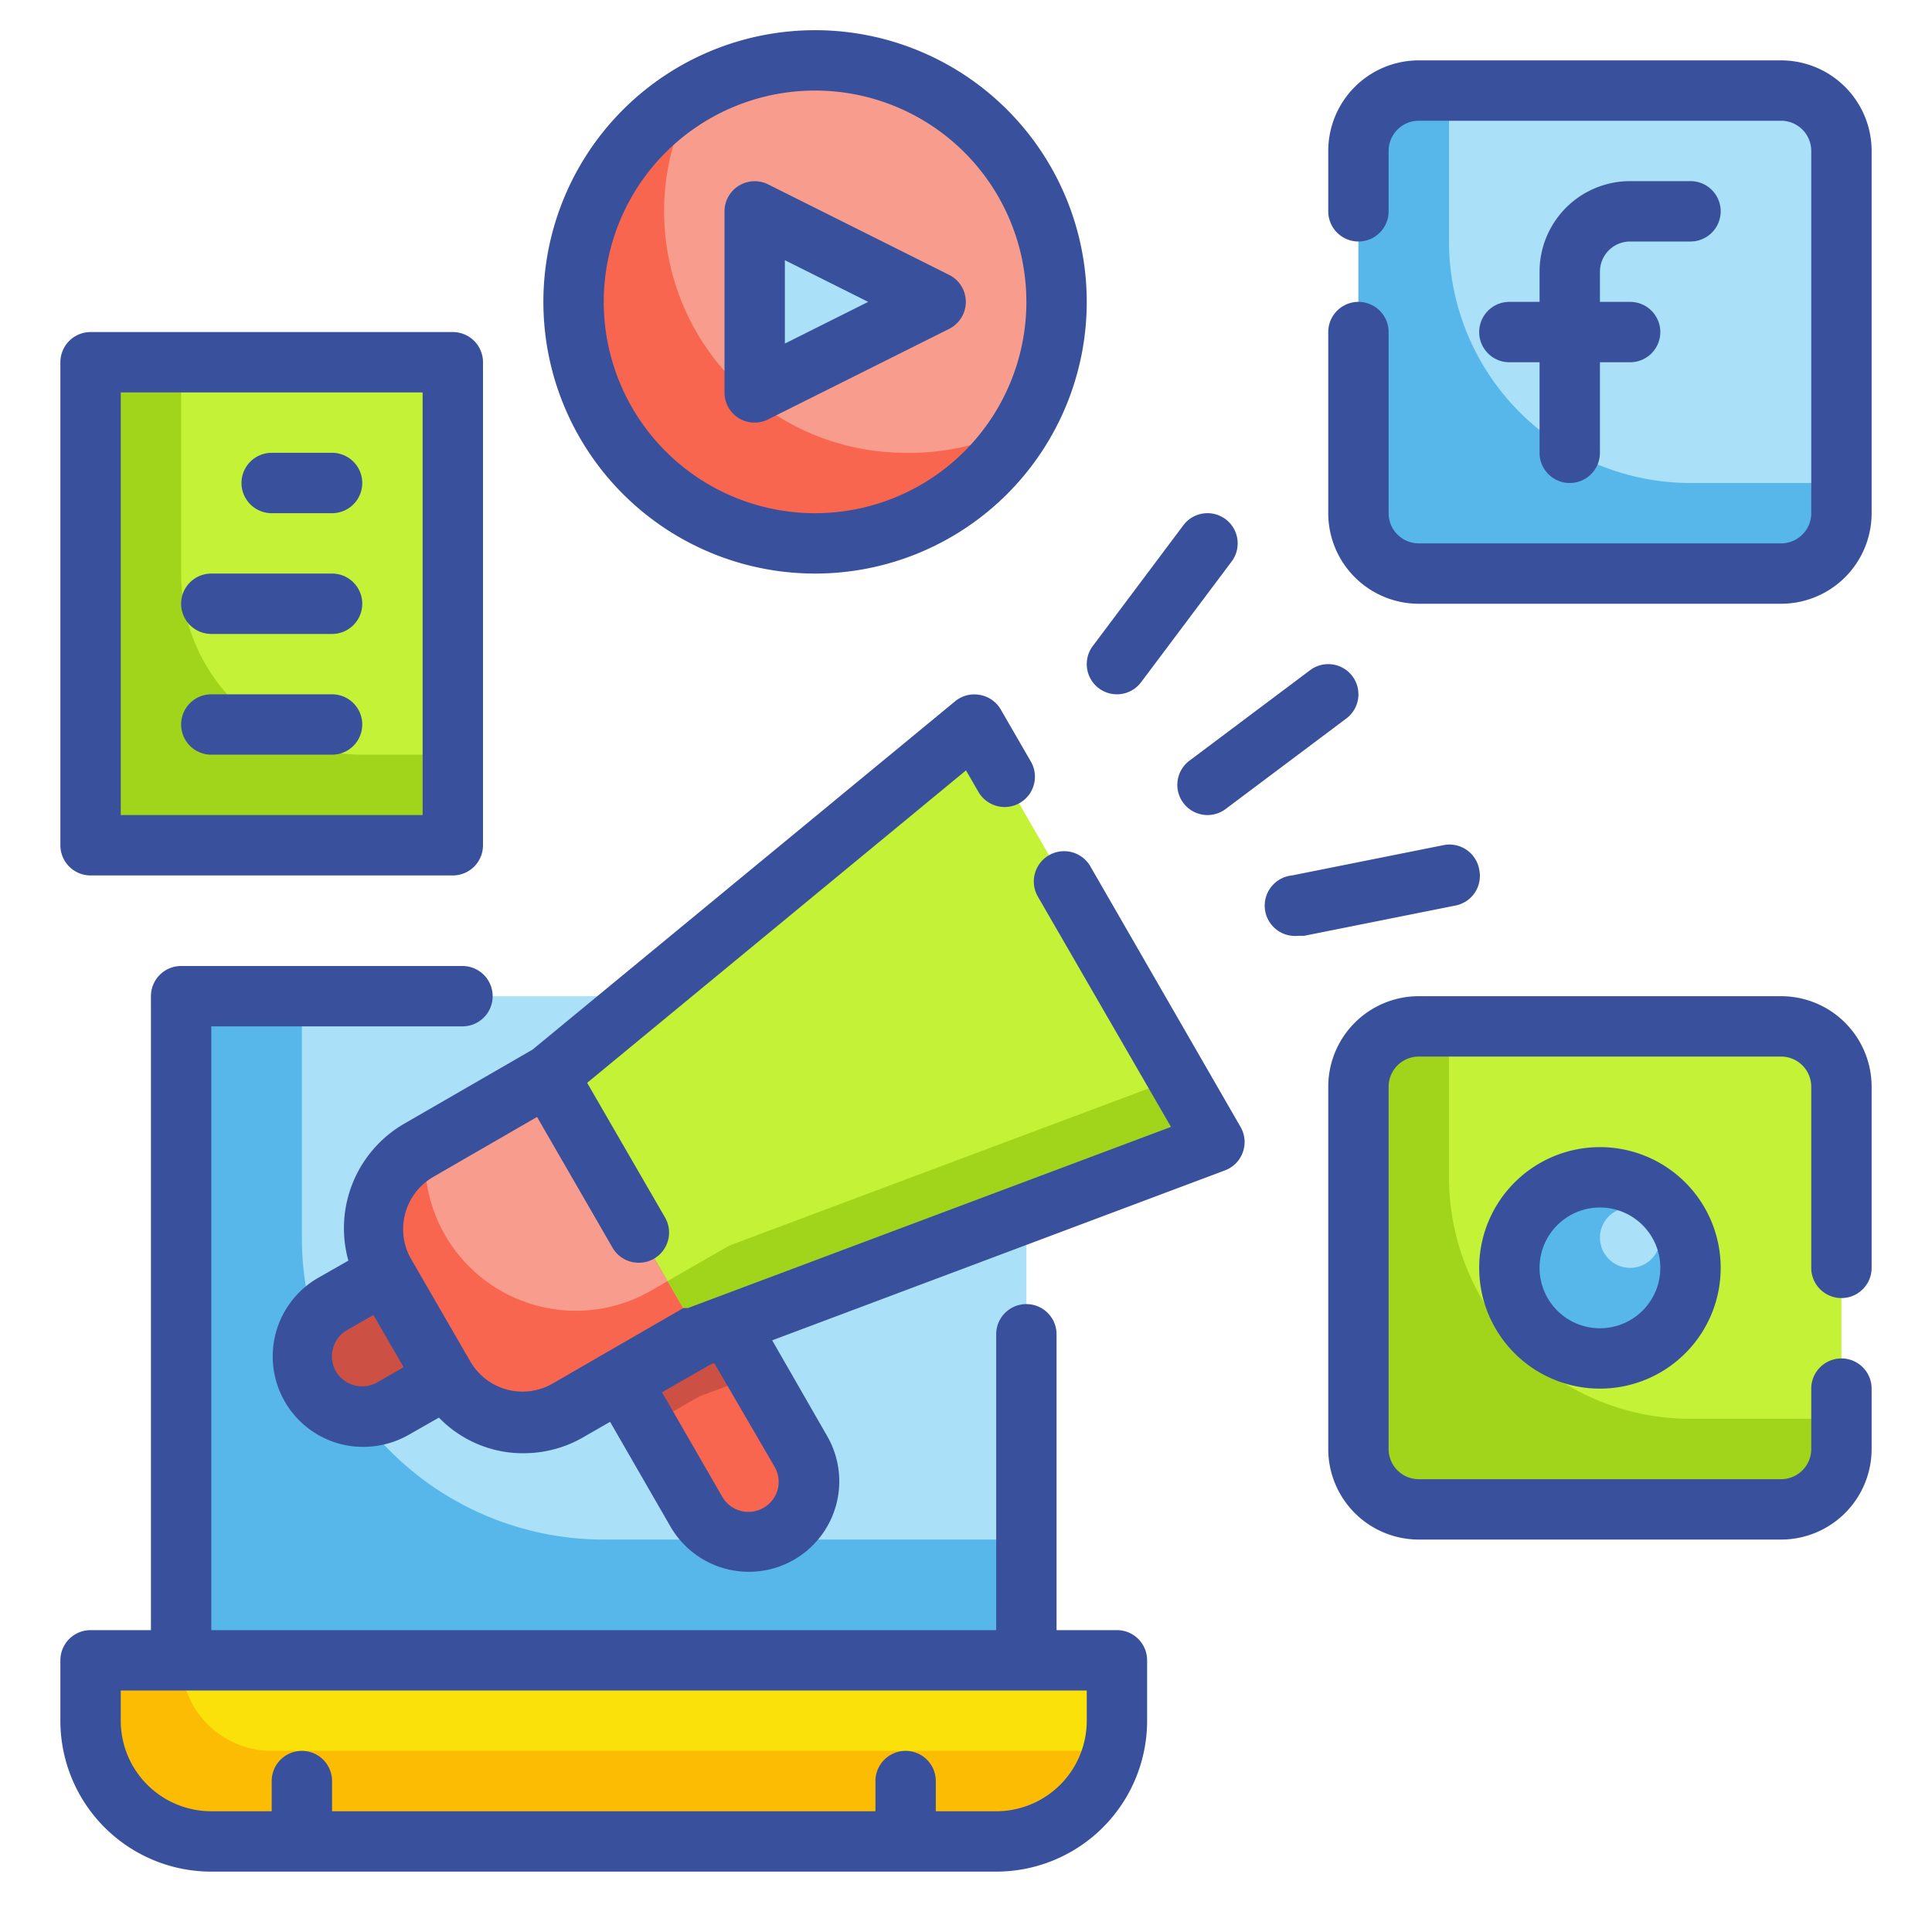
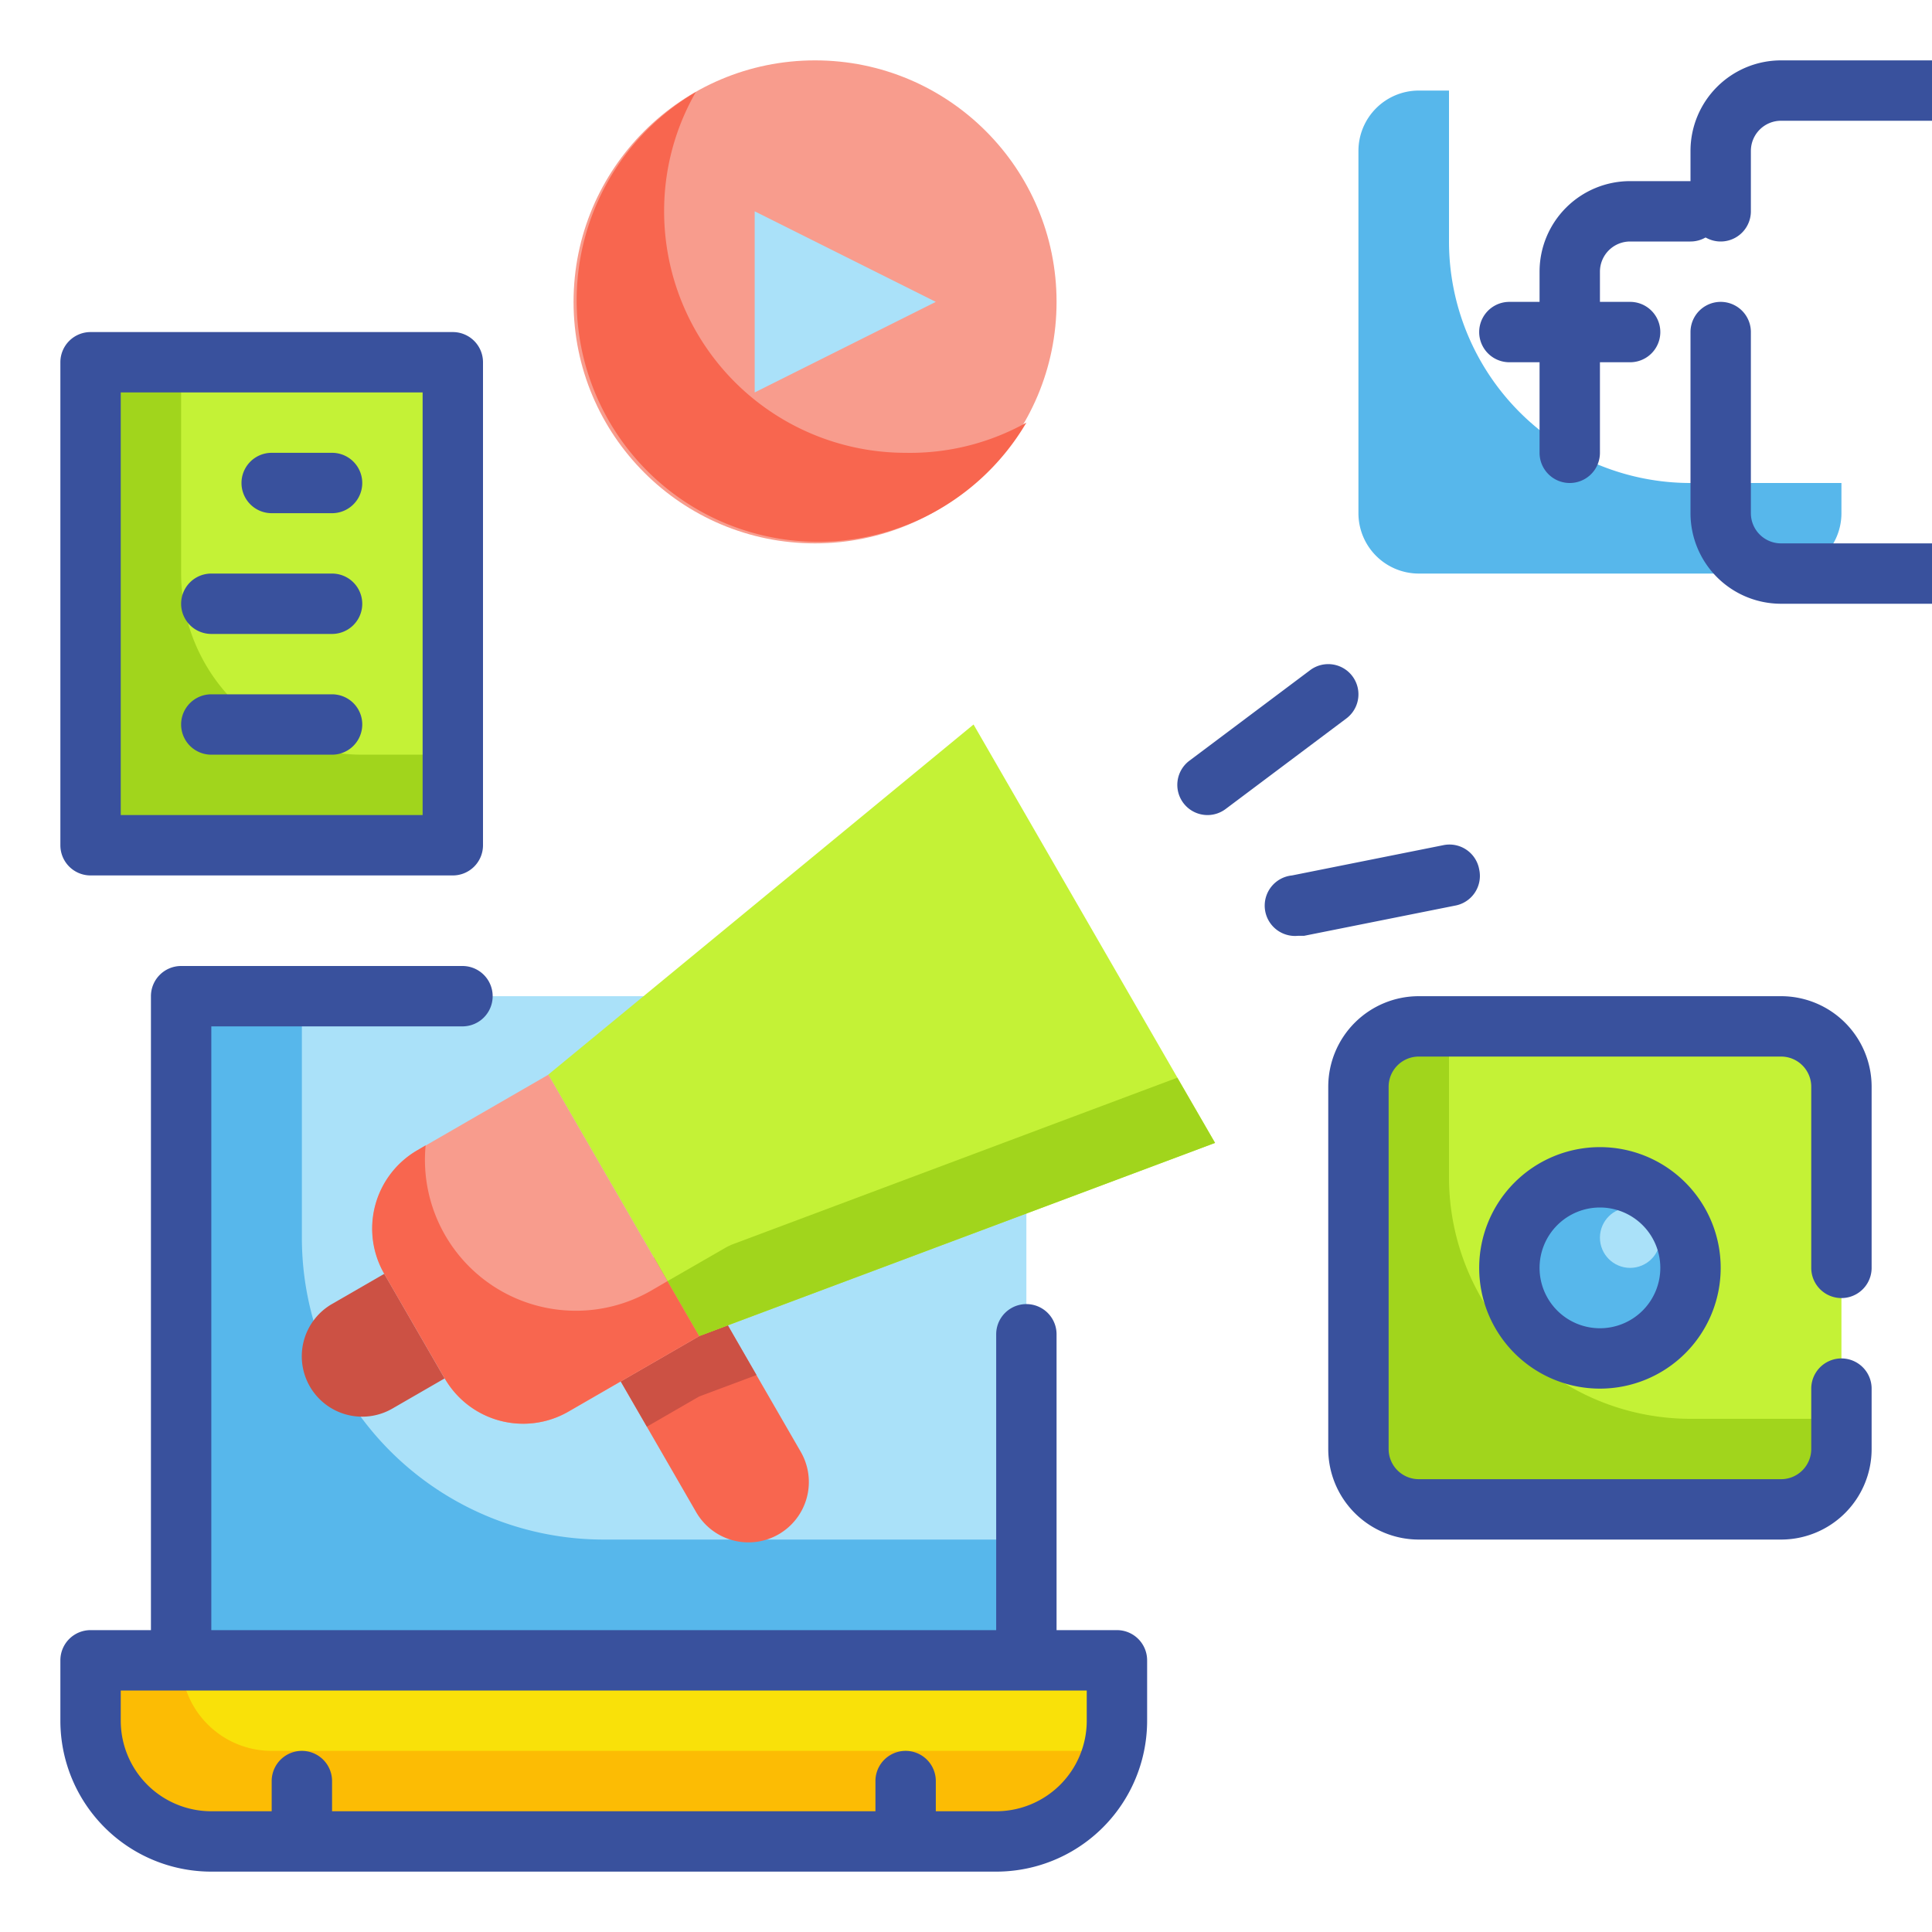
<svg xmlns="http://www.w3.org/2000/svg" height="512" viewBox="0 0 64 64" width="512">
  <g id="Fill_Outline" data-name="Fill Outline">
    <path d="m6 33h28v22h-28z" fill="#aae1f9" />
    <path d="m3 55h34a0 0 0 0 1 0 0v2a4 4 0 0 1 -4 4h-26a4 4 0 0 1 -4-4v-2a0 0 0 0 1 0 0z" fill="#f9e109" />
    <path d="m10 41v-8h-4v22h28v-4h-14a10 10 0 0 1 -10-10z" fill="#57b7eb" />
    <path d="m9 58a3 3 0 0 1 -3-3h-3v2a4 4 0 0 0 4 4h26a4 4 0 0 0 3.86-3z" fill="#fcbc04" />
    <rect fill="#c4f236" height="16" rx="2" width="16" x="45" y="34" />
    <circle cx="53" cy="42" fill="#57b7eb" r="3" />
    <path d="m48 39v-5h-1a2 2 0 0 0 -2 2v12a2 2 0 0 0 2 2h12a2 2 0 0 0 2-2v-1h-5a8 8 0 0 1 -8-8z" fill="#a1d51c" />
    <circle cx="54" cy="41" fill="#aae1f9" r="1" />
    <path d="m3 12h12v16h-12z" fill="#c4f236" />
    <circle cx="27" cy="10" fill="#f89c8d" r="8" />
    <path d="m25 13v-6l6 3z" fill="#aae1f9" />
    <path d="m30 15a8 8 0 0 1 -8-8 7.9 7.9 0 0 1 1.05-3.95 8 8 0 1 0 10.95 10.95 7.9 7.9 0 0 1 -4 1z" fill="#f8664f" />
-     <rect fill="#aae1f9" height="16" rx="2" width="16" x="45" y="3" />
    <path d="m48 8v-5h-1a2 2 0 0 0 -2 2v12a2 2 0 0 0 2 2h12a2 2 0 0 0 2-2v-1h-5a8 8 0 0 1 -8-8z" fill="#57b7eb" />
    <path d="m6 19v-7h-3v16h12v-3h-3a6 6 0 0 1 -6-6z" fill="#a1d51c" />
    <path d="m21.29 41.49h4a0 0 0 0 1 0 0v8a2 2 0 0 1 -2 2 2 2 0 0 1 -2-2v-8a0 0 0 0 1 0 0z" fill="#f8664f" transform="matrix(.866 -.5 .5 .866 -20.12 17.88)" />
    <path d="m25.06 45.55-2.53-4.39-3.47 2 2.37 4.1 1.73-1z" fill="#cc5144" />
    <path d="m40.25 37.86-17.09 6.4-5-8.66 14.09-11.6z" fill="#c4f236" />
    <path d="m16.2 36.93h5a0 0 0 0 1 0 0v10a0 0 0 0 1 0 0h-5a3 3 0 0 1 -3-3v-4a3 3 0 0 1 3-3z" fill="#f89c8d" transform="matrix(.866 -.5 .5 .866 -18.66 14.22)" />
    <path d="m12 42.93h2a0 0 0 0 1 0 0v4a0 0 0 0 1 0 0h-2a2 2 0 0 1 -2-2 2 2 0 0 1 2-2z" fill="#cc5144" transform="matrix(.866 -.5 .5 .866 -20.86 12.02)" />
    <path d="m24.32 41.2a2.09 2.09 0 0 0 -.3.14l-1.91 1.1 1.05 1.82 17.09-6.4-1.25-2.16z" fill="#a1d51c" />
    <path d="m21.56 42.76a5 5 0 0 1 -7.46-4.82l-.27.16a3 3 0 0 0 -1.1 4.1l2 3.46a3 3 0 0 0 4.1 1.1l4.33-2.5-1.05-1.82z" fill="#f8664f" />
    <g fill="#39519d">
      <path d="m37 54h-2v-9.8a1 1 0 0 0 -2 0v9.8h-26v-20h8.32a1 1 0 0 0 0-2h-9.32a1 1 0 0 0 -1 1v21h-2a1 1 0 0 0 -1 1v2a5 5 0 0 0 5 5h26a5 5 0 0 0 5-5v-2a1 1 0 0 0 -1-1zm-1 3a3 3 0 0 1 -3 3h-2v-1a1 1 0 0 0 -2 0v1h-18v-1a1 1 0 0 0 -2 0v1h-2a3 3 0 0 1 -3-3v-1h32z" />
      <path d="m54 8h2a1 1 0 0 0 0-2h-2a3 3 0 0 0 -3 3v1h-1a1 1 0 0 0 0 2h1v3a1 1 0 0 0 2 0v-3h1a1 1 0 0 0 0-2h-1v-1a1 1 0 0 1 1-1z" />
-       <path d="m59 2h-12a3 3 0 0 0 -3 3v2a1 1 0 0 0 2 0v-2a1 1 0 0 1 1-1h12a1 1 0 0 1 1 1v12a1 1 0 0 1 -1 1h-12a1 1 0 0 1 -1-1v-6a1 1 0 0 0 -2 0v6a3 3 0 0 0 3 3h12a3 3 0 0 0 3-3v-12a3 3 0 0 0 -3-3z" />
+       <path d="m59 2a3 3 0 0 0 -3 3v2a1 1 0 0 0 2 0v-2a1 1 0 0 1 1-1h12a1 1 0 0 1 1 1v12a1 1 0 0 1 -1 1h-12a1 1 0 0 1 -1-1v-6a1 1 0 0 0 -2 0v6a3 3 0 0 0 3 3h12a3 3 0 0 0 3-3v-12a3 3 0 0 0 -3-3z" />
      <path d="m49 42a4 4 0 1 0 4-4 4 4 0 0 0 -4 4zm6 0a2 2 0 1 1 -2-2 2 2 0 0 1 2 2z" />
      <path d="m59 33h-12a3 3 0 0 0 -3 3v12a3 3 0 0 0 3 3h12a3 3 0 0 0 3-3v-2a1 1 0 0 0 -2 0v2a1 1 0 0 1 -1 1h-12a1 1 0 0 1 -1-1v-12a1 1 0 0 1 1-1h12a1 1 0 0 1 1 1v6a1 1 0 0 0 2 0v-6a3 3 0 0 0 -3-3z" />
-       <path d="m24.47 13.85a1 1 0 0 0 .53.15 1 1 0 0 0 .45-.11l6-3a1 1 0 0 0 0-1.78l-6-3a1 1 0 0 0 -1.45.89v6a1 1 0 0 0 .47.85zm1.53-5.23 2.76 1.38-2.76 1.38z" />
-       <path d="m27 19a9 9 0 1 0 -9-9 9 9 0 0 0 9 9zm0-16a7 7 0 1 1 -7 7 7 7 0 0 1 7-7z" />
-       <path d="m37 23a1 1 0 0 0 .8-.4l3-4a1 1 0 0 0 -1.6-1.2l-3 4a1 1 0 0 0 .2 1.4 1 1 0 0 0 .6.2z" />
      <path d="m39.2 26.6a1 1 0 0 0 .8.4 1 1 0 0 0 .6-.2l4-3a1 1 0 1 0 -1.2-1.6l-4 3a1 1 0 0 0 -.2 1.4z" />
      <path d="m49 28.8a1 1 0 0 0 -1.2-.8l-5 1a1 1 0 0 0 .2 2h.2l5-1a1 1 0 0 0 .8-1.2z" />
      <path d="m3 29h12a1 1 0 0 0 1-1v-16a1 1 0 0 0 -1-1h-12a1 1 0 0 0 -1 1v16a1 1 0 0 0 1 1zm1-16h10v14h-10z" />
      <path d="m11 15h-2a1 1 0 0 0 0 2h2a1 1 0 0 0 0-2z" />
      <path d="m11 19h-4a1 1 0 0 0 0 2h4a1 1 0 0 0 0-2z" />
      <path d="m11 23h-4a1 1 0 0 0 0 2h4a1 1 0 0 0 0-2z" />
-       <path d="m36.12 28.7a1 1 0 0 0 -1.74 1l4.41 7.63-16 6s0 0-.07 0h-.08l-2.6 1.5-1.73 1a2 2 0 0 1 -1.52.2 2 2 0 0 1 -1.21-.93l-2-3.46a2 2 0 0 1 .75-2.64l3.46-2 2.5 4.33a1 1 0 0 0 .87.5 1 1 0 0 0 .87-1.5l-2.58-4.46 12.55-10.35.41.71a1 1 0 1 0 1.74-1l-1-1.73a1 1 0 0 0 -.69-.48 1 1 0 0 0 -.82.21l-14 11.54-4.26 2.46a4 4 0 0 0 -1.84 4.53l-1 .57a3 3 0 0 0 .72 5.5 3 3 0 0 0 .78.1 3.06 3.06 0 0 0 1.5-.4l1-.57a3.88 3.88 0 0 0 1.75 1.04 3.79 3.79 0 0 0 1.05.14 3.94 3.94 0 0 0 2-.54l.87-.5 2 3.47a3 3 0 0 0 4.09 1.1 3 3 0 0 0 1.1-4.1l-1.82-3.17 15-5.63a1 1 0 0 0 .59-.6 1 1 0 0 0 -.07-.83zm-23.62 17.09a1 1 0 0 1 -.76.1 1 1 0 0 1 -.61-.46 1 1 0 0 1 -.1-.76 1 1 0 0 1 .47-.61l.87-.5 1 1.73zm13.16 2.8a1 1 0 0 1 .1.76 1 1 0 0 1 -.47.6 1 1 0 0 1 -1.36-.36l-2-3.47 1.66-.95h.08z" />
    </g>
  </g>
</svg>